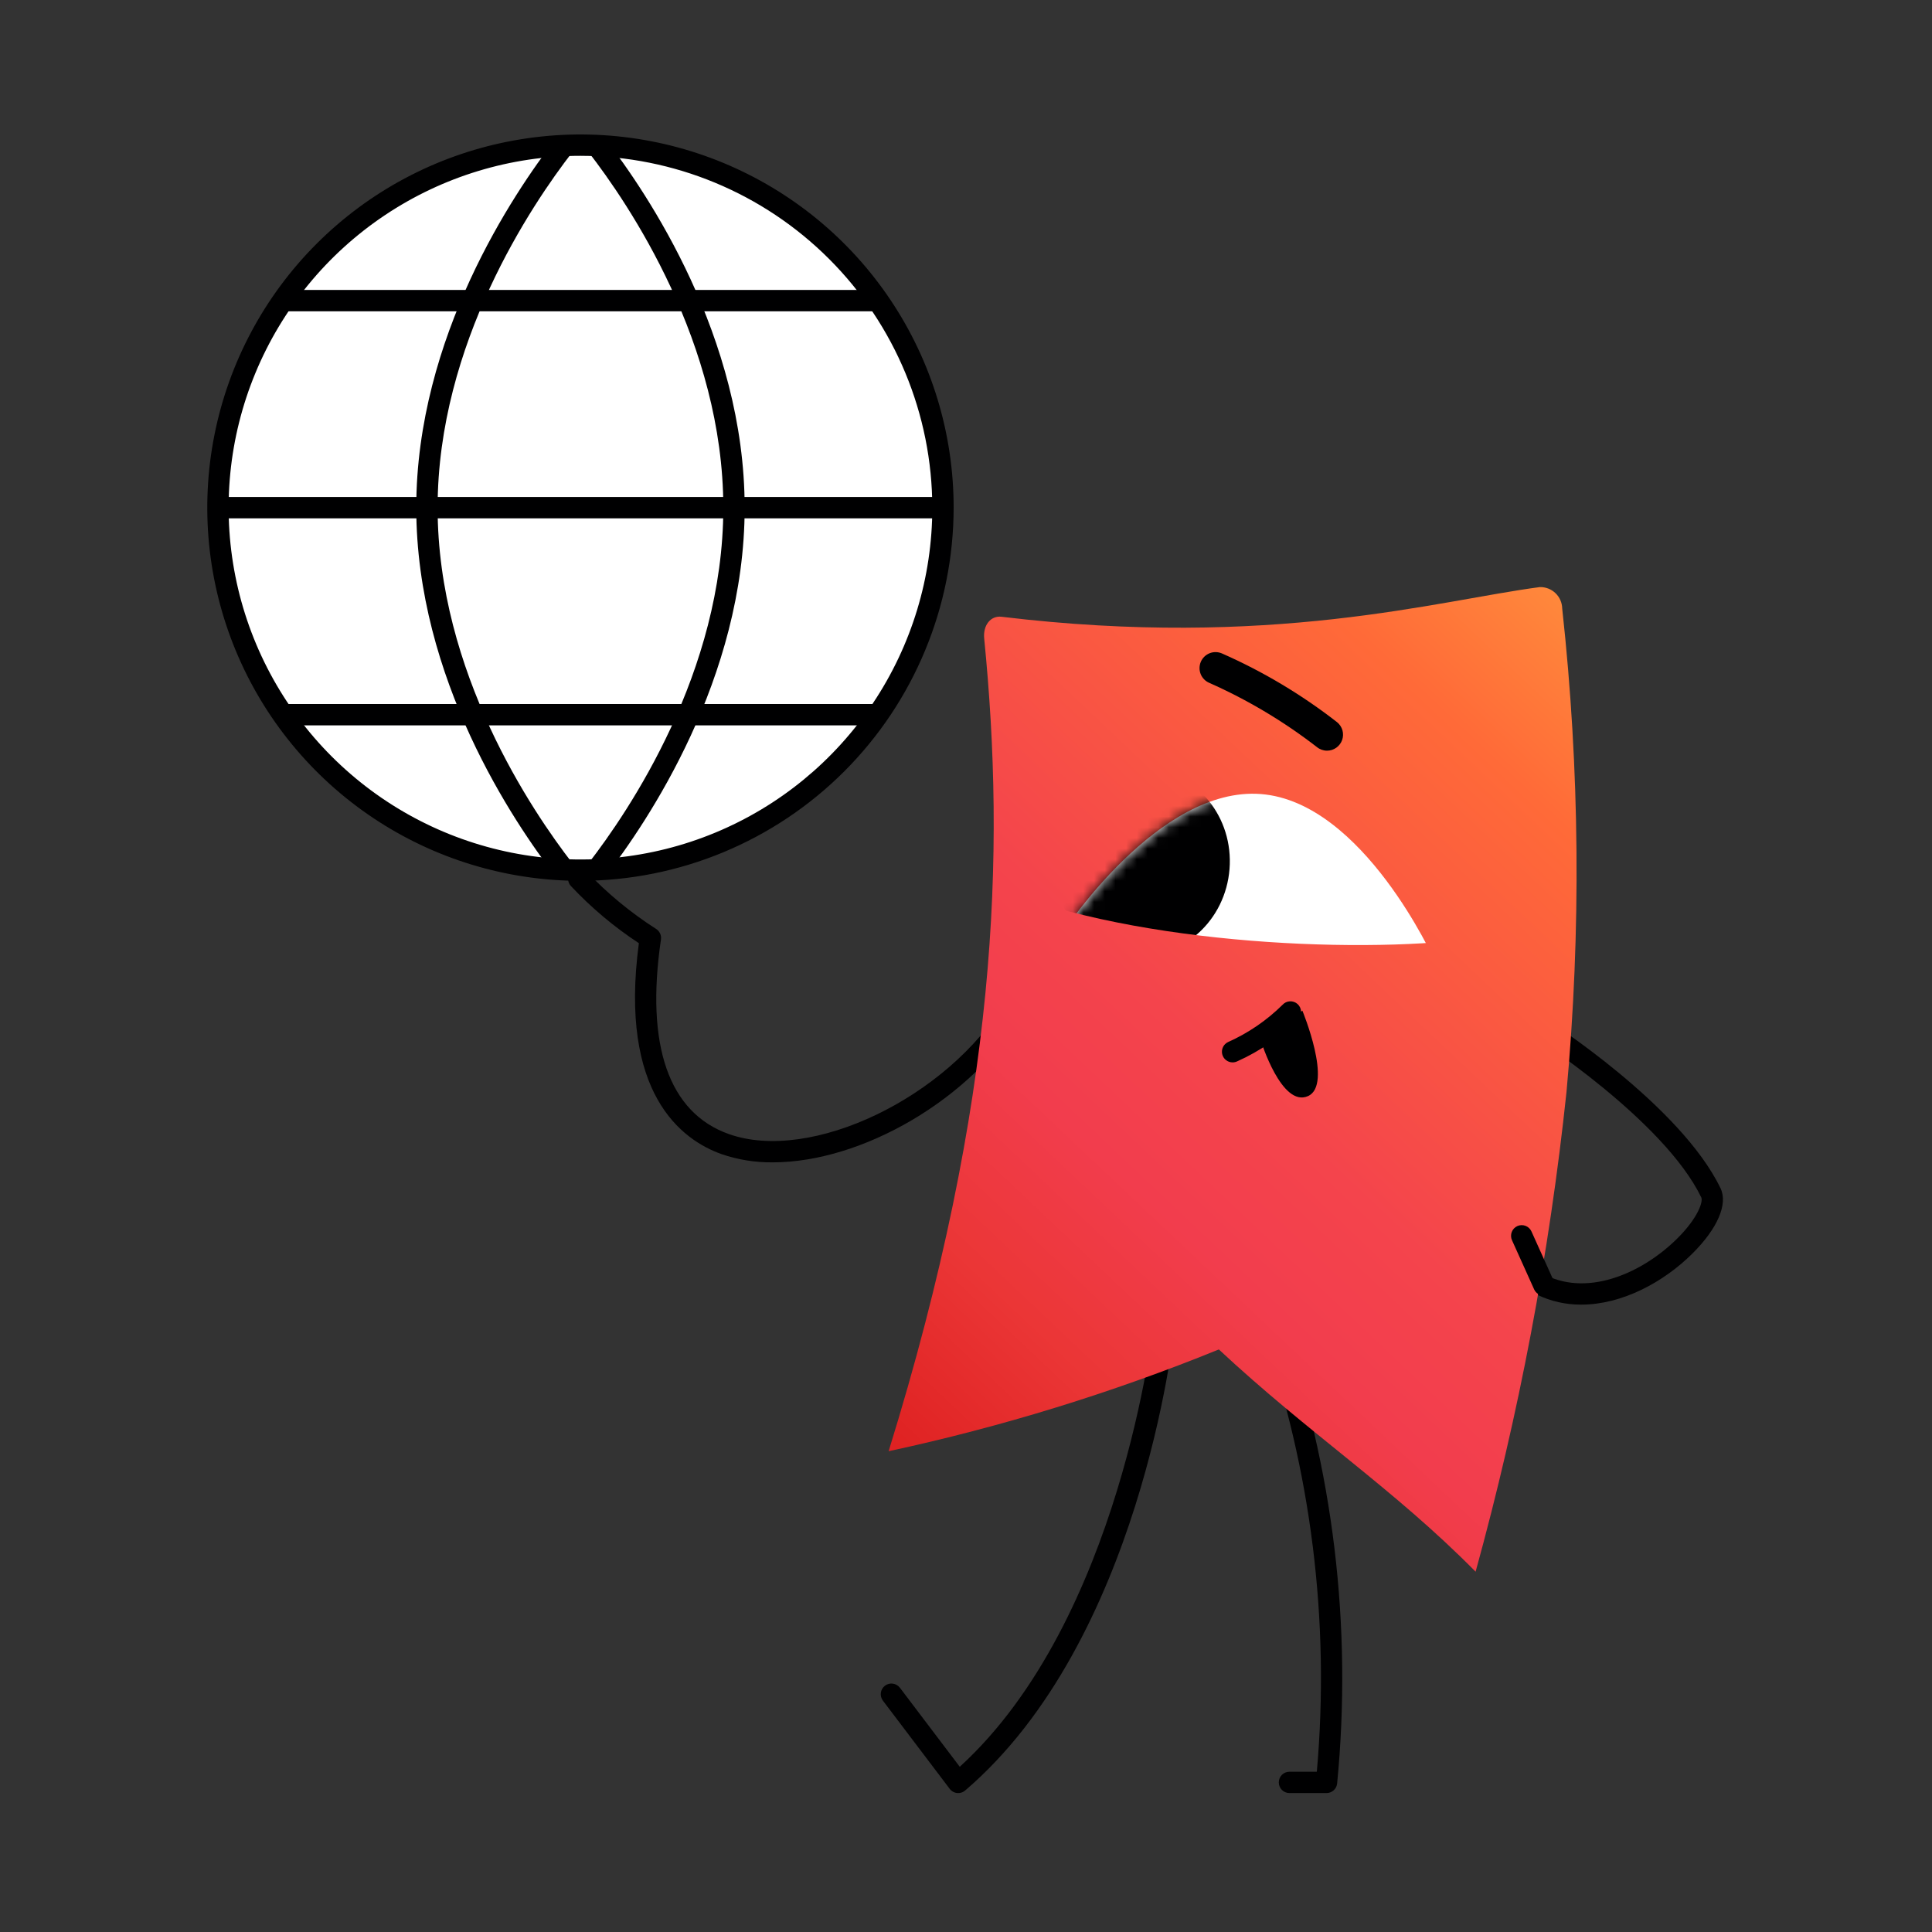
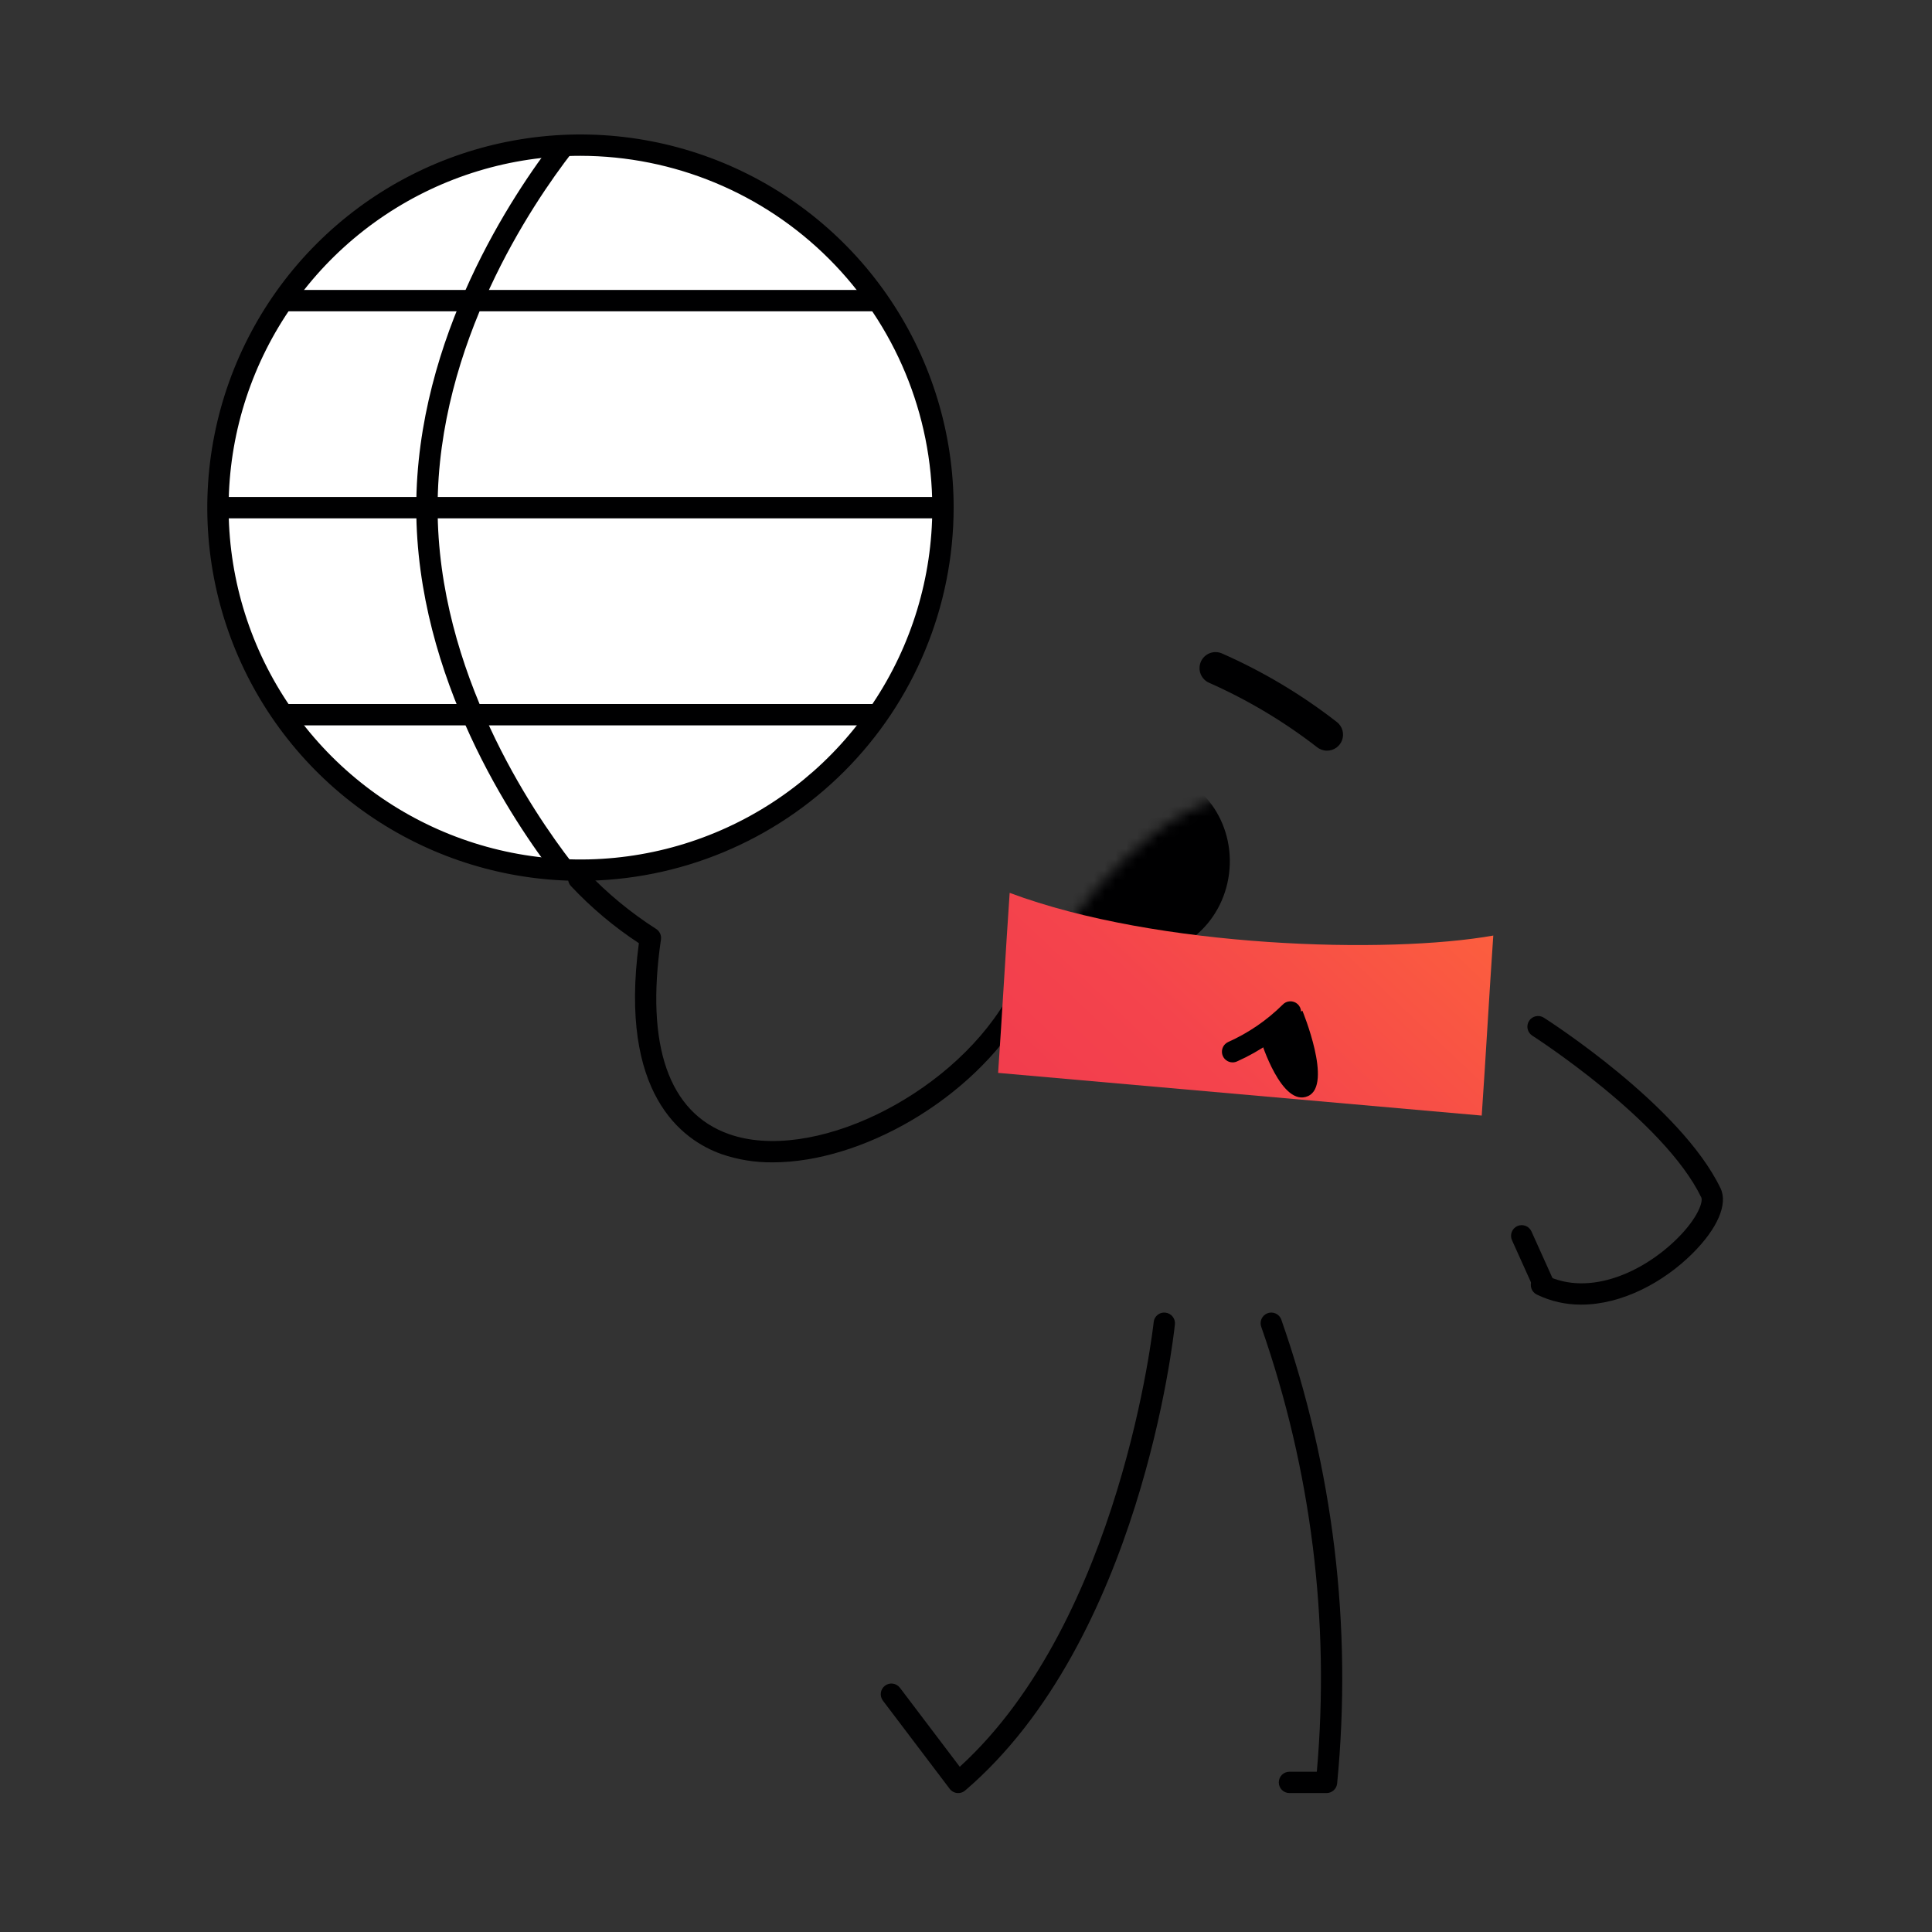
<svg xmlns="http://www.w3.org/2000/svg" width="181" height="181" viewBox="0 0 181 181" fill="none">
  <rect x="0" y="0" width="181" height="181" fill="#333333" stroke="none" />
  <path d="M148.141 122.224C146.699 122.234 145.273 121.911 143.975 121.282C143.857 121.224 143.752 121.144 143.665 121.045C143.578 120.947 143.511 120.833 143.469 120.708C143.426 120.584 143.408 120.453 143.416 120.322C143.424 120.191 143.458 120.063 143.515 119.945C143.573 119.827 143.653 119.721 143.752 119.634C143.85 119.547 143.965 119.481 144.089 119.438C144.213 119.395 144.344 119.377 144.475 119.385C144.606 119.393 144.734 119.427 144.852 119.485C148.937 121.476 153.968 119.181 157.144 116.02C159.098 114.076 159.567 112.563 159.386 112.185C155.896 104.958 143.679 97.106 143.556 97.027C143.332 96.884 143.174 96.658 143.117 96.399C143.06 96.141 143.108 95.869 143.251 95.646C143.394 95.422 143.619 95.265 143.878 95.208C144.137 95.15 144.408 95.198 144.632 95.341C145.153 95.673 157.45 103.577 161.186 111.316C161.901 112.797 160.918 115.085 158.556 117.437C155.869 120.111 151.978 122.224 148.141 122.224Z" fill="#000001" />
  <path d="M72.394 108.895C70.76 108.914 69.134 108.652 67.588 108.121C63.865 106.792 57.97 102.458 59.853 88.364C57.52 86.831 55.377 85.028 53.469 82.991C53.382 82.892 53.315 82.778 53.272 82.653C53.23 82.529 53.212 82.397 53.22 82.266C53.228 82.135 53.262 82.007 53.32 81.889C53.378 81.771 53.458 81.665 53.557 81.579C53.655 81.492 53.77 81.425 53.894 81.382C54.018 81.34 54.15 81.322 54.281 81.33C54.412 81.338 54.54 81.372 54.658 81.43C54.776 81.488 54.882 81.568 54.969 81.666C56.91 83.707 59.091 85.507 61.464 87.025C61.628 87.128 61.759 87.277 61.84 87.453C61.922 87.63 61.95 87.826 61.922 88.018C60.461 97.936 62.653 104.236 68.26 106.237C75.96 108.986 88.803 102.826 94.199 93.809C94.335 93.581 94.556 93.417 94.814 93.353C95.071 93.288 95.344 93.328 95.571 93.464C95.799 93.6 95.963 93.822 96.028 94.079C96.092 94.336 96.052 94.609 95.916 94.836C90.997 103.052 80.691 108.895 72.394 108.895Z" fill="#000001" />
  <path d="M89.769 167.985C89.615 167.985 89.463 167.949 89.325 167.88C89.186 167.811 89.066 167.711 88.973 167.588L82.713 159.323C82.554 159.111 82.486 158.845 82.522 158.584C82.559 158.322 82.698 158.085 82.909 157.926C83.12 157.766 83.385 157.696 83.647 157.732C83.909 157.768 84.146 157.905 84.307 158.116L89.916 165.521C105.01 151.756 108.053 124.148 108.083 123.866C108.094 123.735 108.132 123.607 108.194 123.491C108.256 123.374 108.341 123.272 108.443 123.188C108.545 123.105 108.663 123.044 108.79 123.007C108.917 122.971 109.05 122.96 109.181 122.976C109.311 122.989 109.438 123.028 109.553 123.091C109.669 123.153 109.771 123.238 109.854 123.34C109.936 123.442 109.998 123.559 110.036 123.685C110.073 123.811 110.085 123.943 110.071 124.074C109.946 125.278 106.803 153.728 90.42 167.744C90.239 167.9 90.008 167.985 89.769 167.985Z" fill="#000001" />
  <path d="M124.275 167.984H120.804C120.538 167.984 120.284 167.879 120.096 167.692C119.909 167.504 119.804 167.25 119.804 166.984C119.804 166.719 119.909 166.465 120.096 166.277C120.284 166.09 120.538 165.984 120.804 165.984H123.367C124.614 151.893 122.843 137.697 118.174 124.343C118.124 124.221 118.099 124.091 118.101 123.959C118.102 123.828 118.129 123.698 118.18 123.577C118.232 123.455 118.307 123.346 118.4 123.254C118.494 123.162 118.605 123.089 118.727 123.04C118.849 122.991 118.98 122.966 119.111 122.968C119.243 122.969 119.373 122.997 119.494 123.048C119.615 123.1 119.724 123.175 119.816 123.269C119.908 123.363 119.98 123.475 120.029 123.597C124.914 137.54 126.703 152.38 125.27 167.085C125.245 167.332 125.13 167.56 124.946 167.726C124.762 167.893 124.523 167.985 124.275 167.984Z" fill="#000001" />
-   <path d="M83.251 135.957C93.82 133.682 104.172 130.492 114.189 126.424C122.666 134.336 130.567 139.464 138.243 147.245C142.303 132.522 145.151 117.491 146.758 102.303C148.139 87.231 148.004 72.057 146.356 57.012C146.351 56.742 146.293 56.475 146.185 56.228C146.077 55.981 145.921 55.757 145.726 55.57C145.531 55.383 145.301 55.237 145.049 55.139C144.798 55.042 144.529 54.995 144.259 55.001C134.657 56.267 119.05 60.821 93.835 57.782C92.806 57.658 92.082 58.581 92.205 59.821C94.196 79.944 93.508 102.857 83.251 135.957Z" fill="url(#paint0_linear_26322_148)" />
-   <path d="M134.386 89.963C134.386 89.963 126.015 96.978 116.422 96.228C106.83 95.479 99.648 87.251 99.648 87.251C99.648 87.251 108.535 73.641 118.128 74.39C127.72 75.139 134.386 89.963 134.386 89.963Z" fill="white" />
  <mask id="mask0_26322_148" style="mask-type:luminance" maskUnits="userSpaceOnUse" x="99" y="74" width="36" height="23">
    <path d="M134.386 89.963C134.386 89.963 126.015 96.978 116.422 96.228C106.83 95.479 99.648 87.251 99.648 87.251C99.648 87.251 108.535 73.641 118.128 74.39C127.72 75.139 134.386 89.963 134.386 89.963Z" fill="white" />
  </mask>
  <g mask="url(#mask0_26322_148)">
    <path d="M115.189 81.41C115.566 76.584 112.18 72.383 107.626 72.027C103.072 71.672 99.075 75.296 98.698 80.122C98.321 84.949 101.707 89.15 106.261 89.505C110.815 89.861 114.812 86.237 115.189 81.41Z" fill="#000001" />
  </g>
  <path d="M138.816 104.513L93.508 100.514C93.869 95.291 94.23 88.872 94.591 83.648C108.418 88.824 130.085 89.398 139.899 87.647C139.538 92.871 139.177 99.29 138.816 104.513Z" fill="url(#paint1_linear_26322_148)" />
  <path d="M124.322 70.327C123.98 70.327 123.647 70.209 123.381 69.994C120.273 67.588 116.885 65.567 113.292 63.974C113.111 63.897 112.946 63.785 112.808 63.644C112.67 63.503 112.56 63.337 112.487 63.154C112.413 62.971 112.376 62.775 112.378 62.578C112.38 62.381 112.421 62.186 112.498 62.004C112.576 61.823 112.688 61.658 112.829 61.52C112.97 61.383 113.137 61.274 113.32 61.2C113.503 61.127 113.699 61.09 113.896 61.093C114.094 61.095 114.289 61.137 114.47 61.214C118.321 62.909 121.947 65.074 125.266 67.66C125.507 67.855 125.682 68.12 125.767 68.418C125.851 68.717 125.841 69.034 125.738 69.327C125.634 69.619 125.442 69.873 125.189 70.052C124.935 70.231 124.633 70.327 124.322 70.327Z" fill="#000001" />
  <path d="M115.476 99.53C115.249 99.53 115.029 99.453 114.852 99.311C114.674 99.17 114.55 98.972 114.501 98.75C114.451 98.529 114.478 98.297 114.577 98.093C114.677 97.888 114.842 97.724 115.048 97.627C116.944 96.781 118.672 95.6 120.149 94.141C120.326 93.943 120.574 93.824 120.839 93.809C121.104 93.794 121.364 93.886 121.561 94.062C121.759 94.239 121.878 94.488 121.893 94.752C121.908 95.017 121.816 95.277 121.64 95.475C119.987 97.136 118.042 98.478 115.903 99.434C115.77 99.497 115.624 99.53 115.476 99.53Z" fill="#000001" />
  <path d="M144.639 121.383C144.447 121.383 144.258 121.328 144.096 121.223C143.934 121.119 143.806 120.97 143.726 120.794L141.65 116.188C141.542 115.946 141.534 115.671 141.628 115.423C141.722 115.175 141.91 114.975 142.152 114.866C142.393 114.757 142.668 114.749 142.916 114.842C143.164 114.936 143.365 115.124 143.474 115.365L145.55 119.972C145.619 120.124 145.649 120.291 145.636 120.458C145.624 120.625 145.57 120.785 145.479 120.926C145.389 121.066 145.264 121.181 145.118 121.261C144.971 121.341 144.806 121.383 144.639 121.383Z" fill="#000001" />
  <path d="M54.381 81.522C73.138 81.522 88.343 66.316 88.343 47.56C88.343 28.803 73.138 13.598 54.381 13.598C35.624 13.598 20.419 28.803 20.419 47.56C20.419 66.316 35.624 81.522 54.381 81.522Z" fill="white" />
  <path d="M54.381 82.522C47.466 82.522 40.706 80.471 34.957 76.629C29.208 72.788 24.727 67.327 22.08 60.939C19.434 54.55 18.742 47.521 20.091 40.739C21.44 33.957 24.77 27.727 29.659 22.838C34.549 17.948 40.778 14.618 47.56 13.27C54.342 11.92 61.372 12.613 67.76 15.259C74.149 17.905 79.609 22.386 83.451 28.136C87.292 33.885 89.343 40.645 89.343 47.56C89.332 56.829 85.646 65.716 79.091 72.27C72.537 78.824 63.65 82.511 54.381 82.522ZM54.381 14.598C47.862 14.598 41.489 16.531 36.068 20.153C30.648 23.775 26.423 28.923 23.928 34.946C21.433 40.969 20.78 47.596 22.052 53.99C23.324 60.384 26.463 66.257 31.073 70.867C35.683 75.477 41.556 78.616 47.95 79.888C54.344 81.16 60.972 80.507 66.995 78.012C73.018 75.518 78.166 71.293 81.788 65.872C85.41 60.452 87.343 54.079 87.343 47.56C87.333 38.821 83.857 30.442 77.677 24.263C71.498 18.084 63.12 14.608 54.381 14.598Z" fill="#000001" />
-   <path d="M56.688 82.135L55.107 80.909C58.912 76.006 67.763 62.942 67.763 47.56C67.763 32.175 58.912 19.113 55.107 14.211L56.688 12.985C60.619 18.049 69.763 31.557 69.763 47.56C69.763 63.56 60.619 77.07 56.688 82.135Z" fill="#000001" />
  <path d="M52.073 82.135C48.142 77.068 38.998 63.556 38.998 47.56C38.998 31.588 48.12 18.088 52.041 13.026L53.623 14.251C49.827 19.151 40.998 32.206 40.998 47.56C40.998 62.938 49.849 76.004 53.653 80.909L52.073 82.135Z" fill="#000001" />
  <path d="M82.179 65.956H26.648V67.956H82.179V65.956Z" fill="#000001" />
  <path d="M82.641 27.164H26.121V29.164H82.641V27.164Z" fill="#000001" />
  <path d="M88.343 46.56H20.419V48.56H88.343V46.56Z" fill="#000001" />
  <path d="M118.134 97.521C118.134 97.521 120.073 103.801 122.55 102.684C124.89 101.628 122.013 94.684 122.013 94.684L118.134 97.521Z" fill="#000001" />
  <defs>
    <linearGradient id="paint0_linear_26322_148" x1="159.685" y1="55.944" x2="74.796" y2="145.722" gradientUnits="userSpaceOnUse">
      <stop stop-color="#FF9A3D" />
      <stop offset="0.2" stop-color="#FF6A38" />
      <stop offset="0.51" stop-color="#F4444C" />
      <stop offset="0.62" stop-color="#F23D4D" />
      <stop offset="0.749" stop-color="#EB3636" />
      <stop offset="0.89" stop-color="#DF2222" />
      <stop offset="1" stop-color="#D31188" />
    </linearGradient>
    <linearGradient id="paint1_linear_26322_148" x1="156.031" y1="52.488" x2="71.142" y2="142.266" gradientUnits="userSpaceOnUse">
      <stop stop-color="#FF9A3D" />
      <stop offset="0.2" stop-color="#FF6A38" />
      <stop offset="0.51" stop-color="#F4444C" />
      <stop offset="0.62" stop-color="#F23D4D" />
      <stop offset="0.749" stop-color="#EB3636" />
      <stop offset="0.89" stop-color="#DF2222" />
      <stop offset="1" stop-color="#D31188" />
    </linearGradient>
  </defs>
</svg>